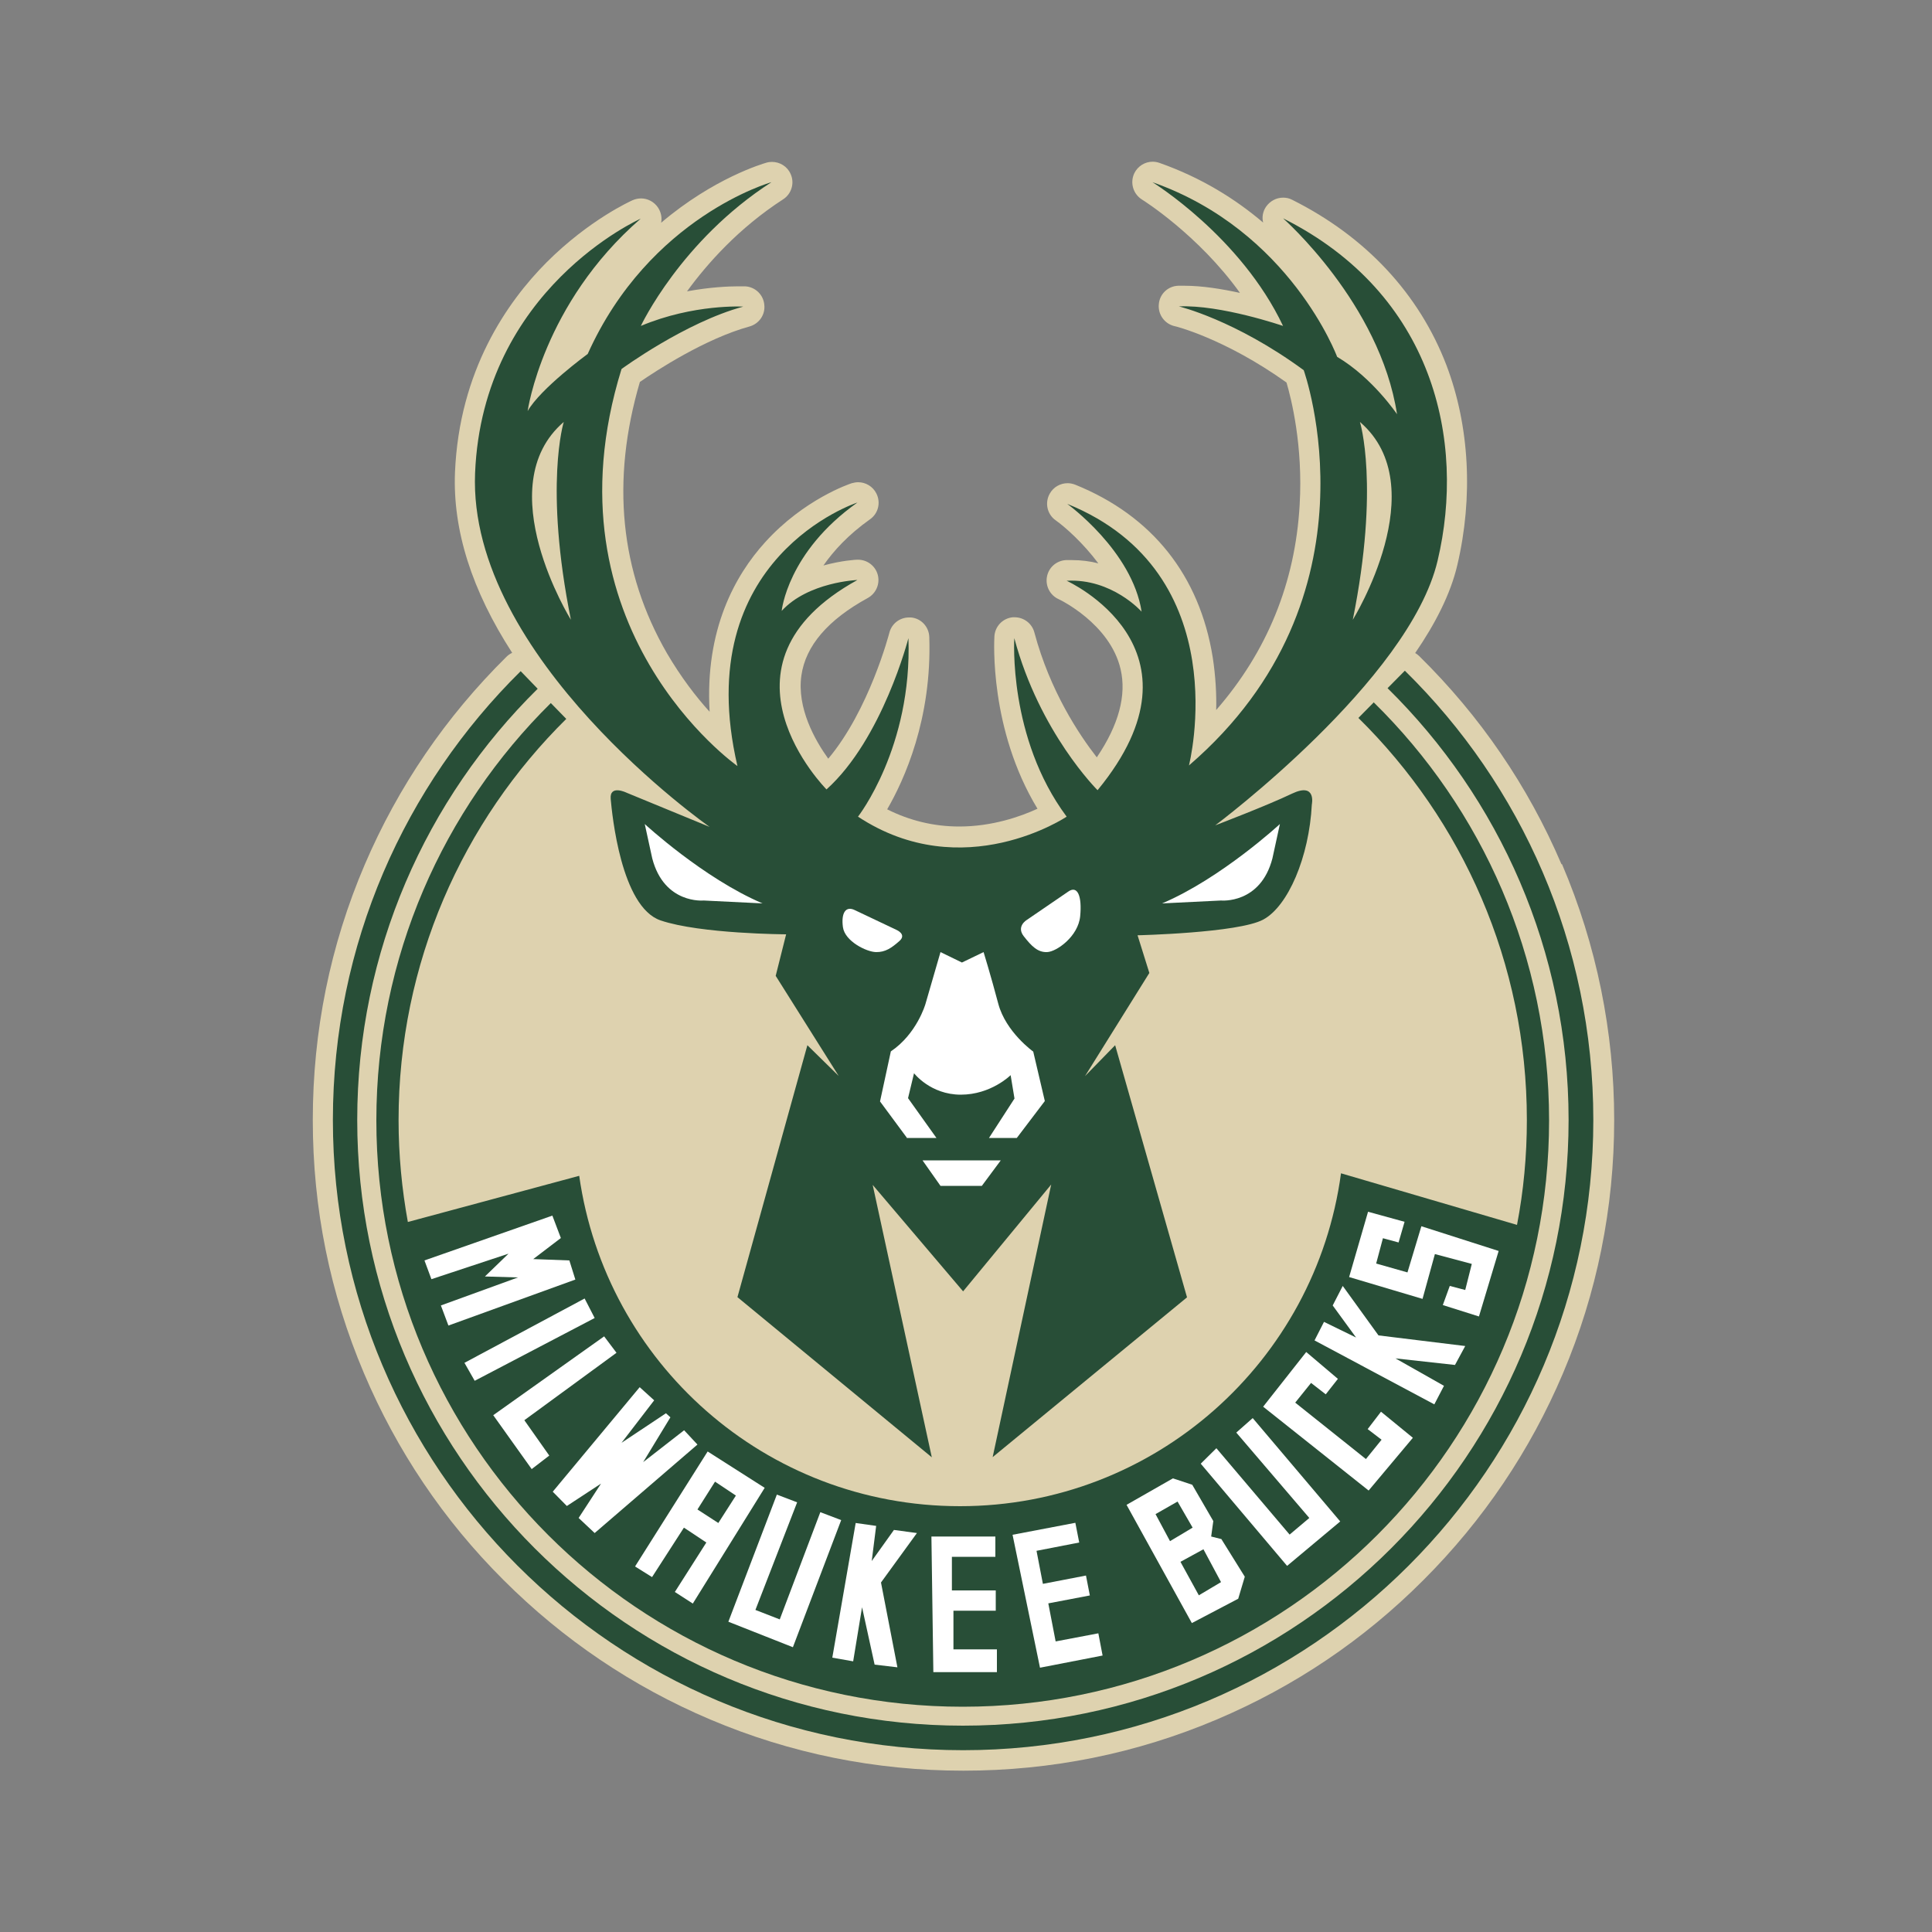
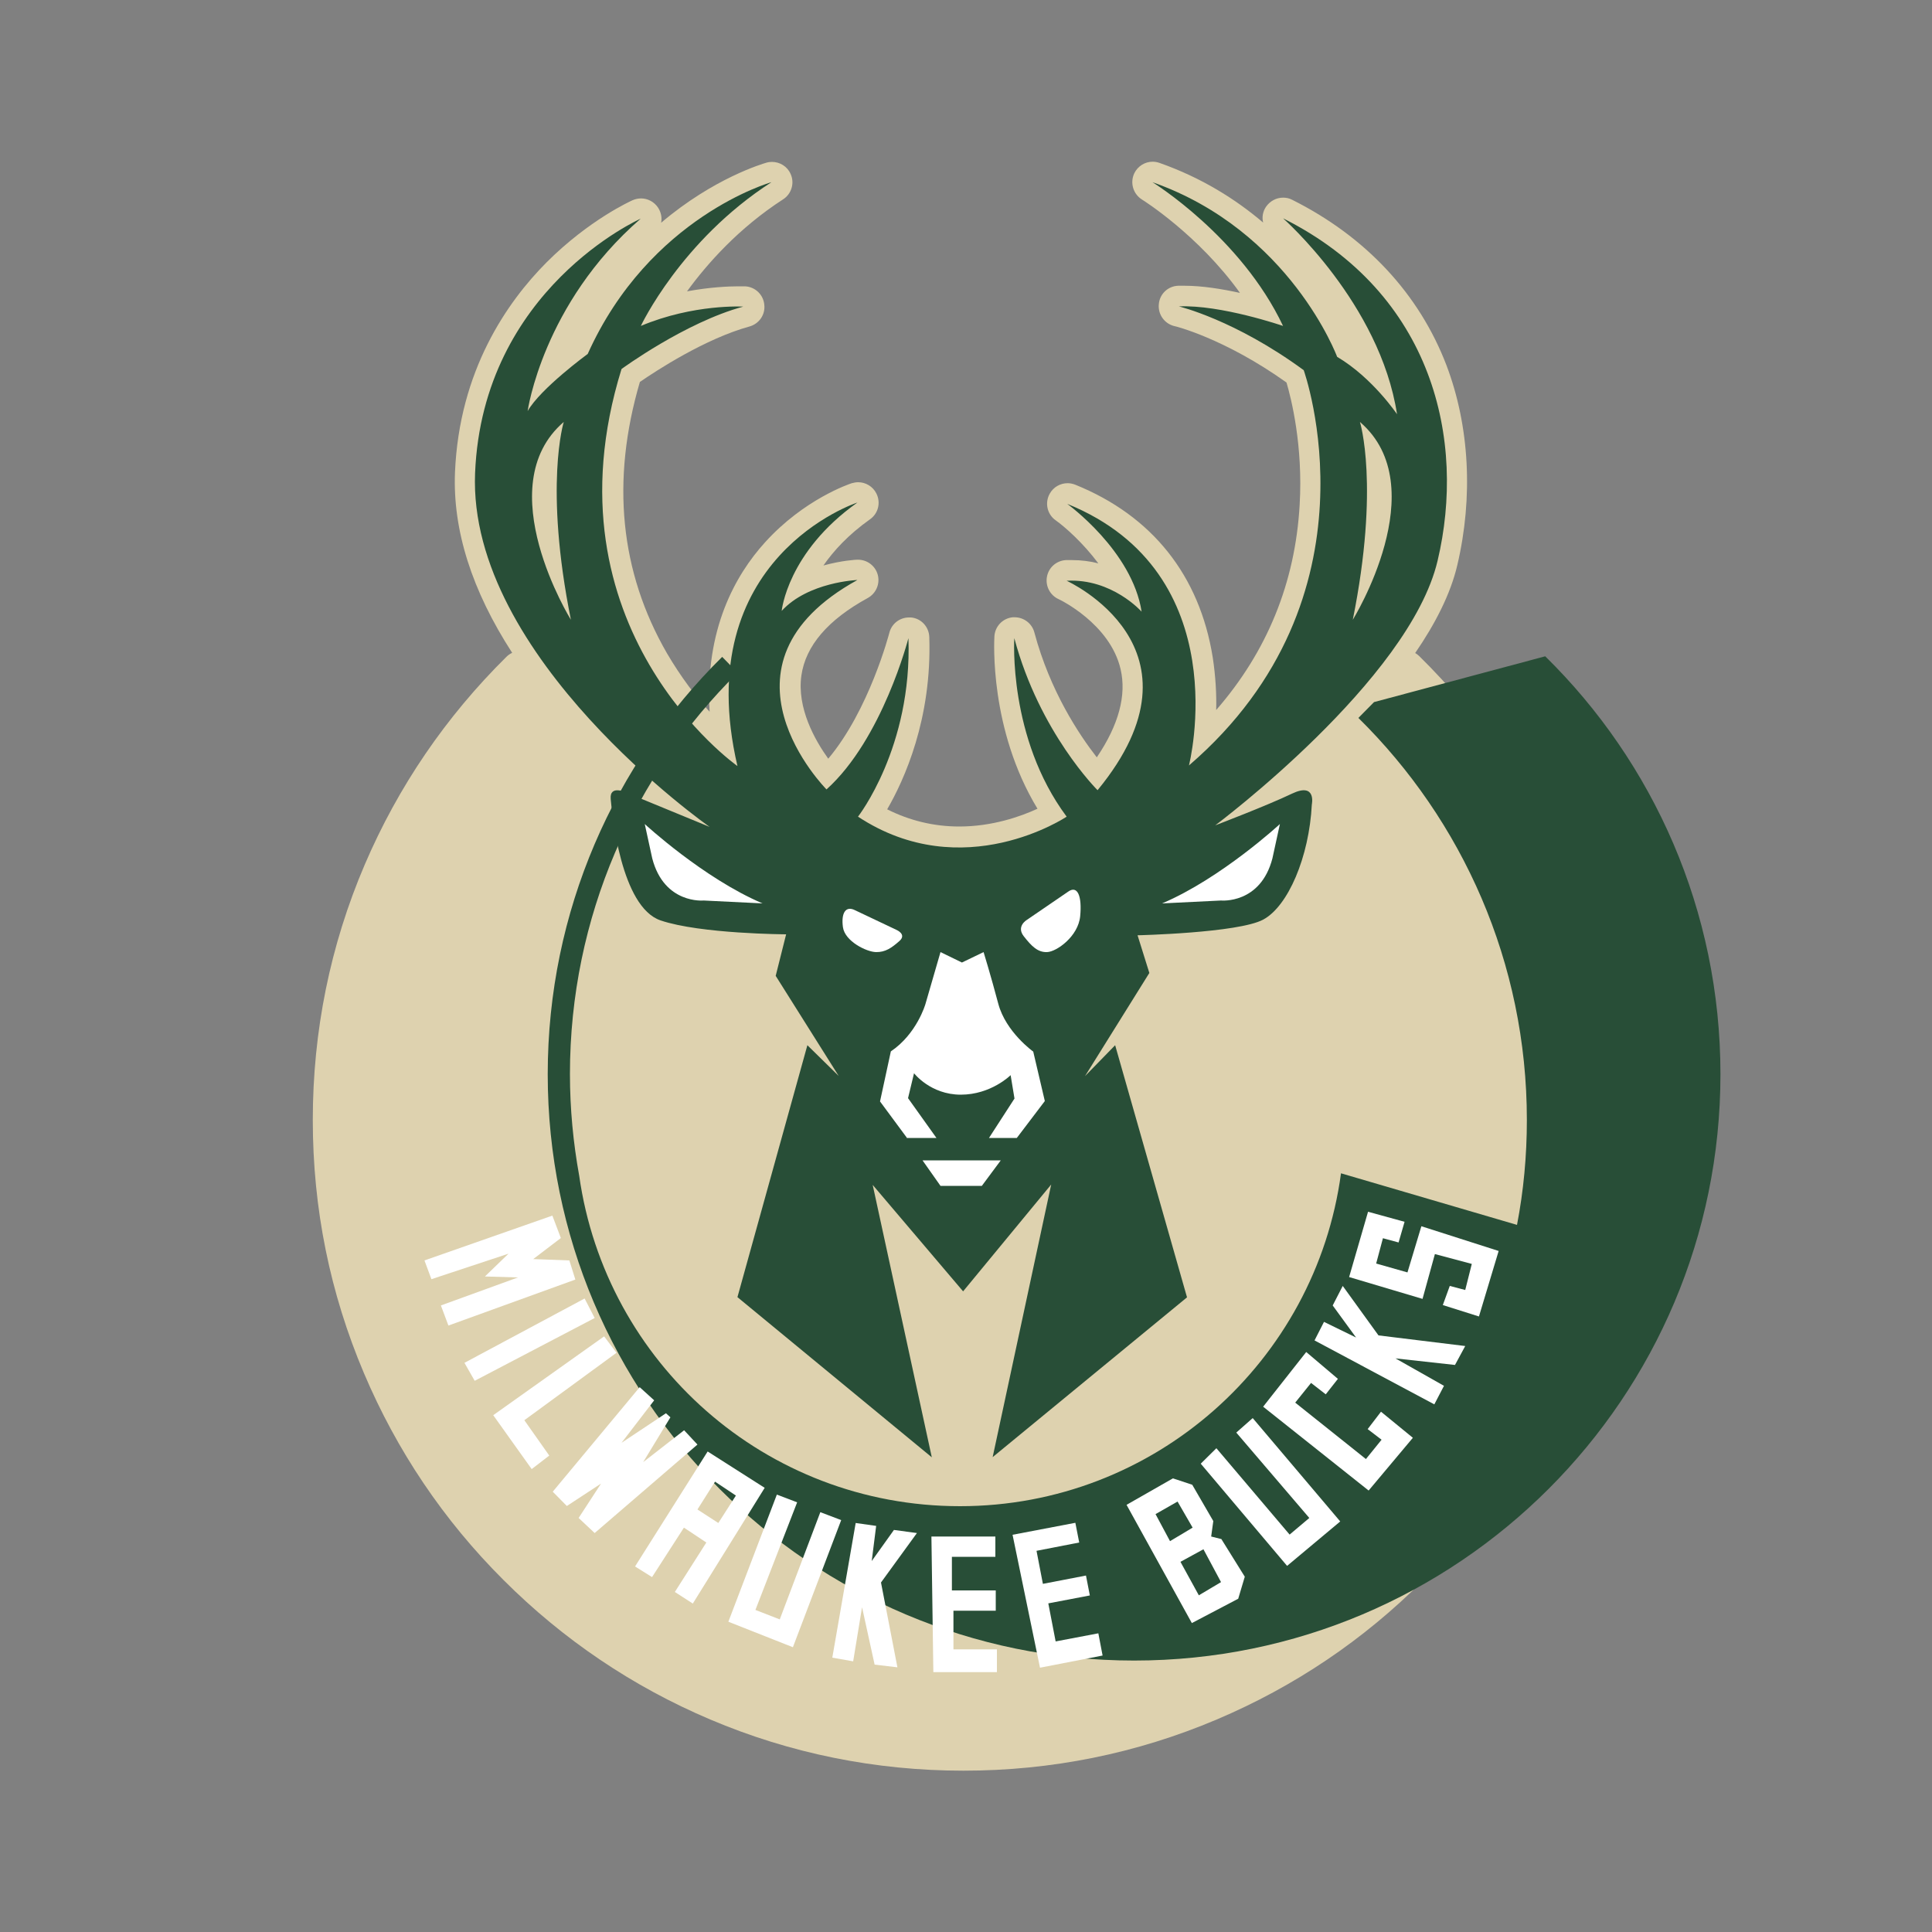
<svg xmlns="http://www.w3.org/2000/svg" id="Capa_1" data-name="Capa 1" viewBox="0 0 100 100">
  <rect x="0" y="0" width="100" height="100" fill="#808080" stroke="none" />
  <defs>
    <style> .cls-1 { fill: #fff; } .cls-1, .cls-2, .cls-3 { stroke-width: 0px; } .cls-2 { fill: #284e37; } .cls-3 { fill: #ded2af; } </style>
  </defs>
  <path class="cls-3" d="M80.82,44.73c-1.73-4.05-4.21-7.67-7.36-10.77-.06-.06-.14-.12-.21-.16,1.03-1.5,1.83-3.05,2.18-4.55.83-3.53.63-7.2-.56-10.34-1.41-3.69-4.17-6.66-7.99-8.57-.15-.08-.31-.11-.47-.11-.34,0-.67.17-.88.47-.17.25-.22.55-.15.82-1.41-1.2-3.18-2.32-5.37-3.09-.12-.04-.23-.06-.35-.06-.4,0-.77.23-.95.6-.23.49-.06,1.07.4,1.36.04.02,2.92,1.83,5.07,4.83-.92-.2-1.95-.37-2.87-.37-.11,0-.22,0-.33,0-.53.02-.96.43-1,.96-.05.53.3,1.01.81,1.13.03,0,2.59.63,5.8,2.92.24.82.86,3.25.68,6.33-.23,4.04-1.69,7.6-4.32,10.62.02-.82-.03-1.75-.18-2.73-.68-4.23-3.13-7.32-7.11-8.93-.13-.05-.26-.08-.4-.08-.38,0-.74.2-.93.55-.26.47-.13,1.06.31,1.37.48.34,1.42,1.17,2.21,2.23-.42-.11-.88-.17-1.37-.17-.1,0-.21,0-.31,0-.49.03-.89.38-.98.86-.09.48.16.96.6,1.16.03.01,2.66,1.26,3.21,3.62.32,1.36-.1,2.9-1.23,4.57-.92-1.18-2.42-3.43-3.23-6.46-.12-.47-.55-.79-1.02-.79-.03,0-.07,0-.1,0-.52.05-.92.47-.95.99-.01.21-.27,4.8,2.23,8.92-.89.41-2.35.92-4.05.92-1.3,0-2.56-.3-3.73-.89.88-1.52,2.32-4.67,2.18-8.92-.02-.53-.42-.96-.94-1.01-.04,0-.08,0-.11,0-.48,0-.9.32-1.02.8-.01.04-1.04,3.99-3.16,6.51-.69-.96-1.63-2.62-1.39-4.31.22-1.53,1.37-2.88,3.44-4.01.43-.24.64-.74.51-1.21-.13-.46-.55-.77-1.02-.77-.01,0-.03,0-.04,0-.06,0-.81.04-1.75.3.52-.75,1.28-1.59,2.41-2.39.43-.3.57-.87.33-1.34-.18-.36-.55-.58-.94-.58-.11,0-.22.02-.33.05-.1.03-2.47.82-4.5,3.07-1.53,1.69-3.11,4.5-2.86,8.76-.71-.78-1.49-1.8-2.21-3.03-2.43-4.21-2.9-8.93-1.4-14.04.84-.58,3.38-2.24,5.67-2.87.5-.14.83-.61.77-1.13-.05-.52-.47-.92-.99-.95-.01,0-.14,0-.36,0-.49,0-1.46.04-2.65.26,1.04-1.43,2.68-3.28,4.97-4.76.44-.28.61-.85.39-1.32-.17-.39-.56-.62-.96-.62-.09,0-.19.01-.29.04-.17.05-2.72.79-5.45,3.11.05-.26,0-.53-.15-.77-.2-.31-.54-.49-.89-.49-.14,0-.29.03-.43.09-.09.04-2.25,1.01-4.46,3.22-2.04,2.05-4.52,5.6-4.74,10.87-.12,2.99.87,6.11,2.96,9.34-.11.05-.21.12-.29.2-3.14,3.1-5.61,6.72-7.34,10.76-1.79,4.18-2.69,8.63-2.69,13.22s.89,8.96,2.65,13.11c1.7,4.01,4.12,7.61,7.22,10.7,3.09,3.09,6.69,5.52,10.7,7.22,4.15,1.76,8.56,2.65,13.11,2.65s8.96-.89,13.11-2.65c4.01-1.7,7.61-4.12,10.7-7.22,3.09-3.09,5.52-6.69,7.22-10.7,1.76-4.15,2.65-8.56,2.65-13.11s-.91-9.05-2.7-13.24Z" />
  <path class="cls-2" d="M66.4,11.29s5.03,4.41,5.91,10.15c0,0-1.27-1.89-3.1-2.97,0,0-2.42-6.53-9.56-9.04,0,0,4.57,2.81,6.76,7.44,0,0-3.23-1.11-5.39-1.01,0,0,2.9.69,6.46,3.3,0,0,4.21,11.72-5.94,20.46,0,0,2.55-9.95-6.3-13.54,0,0,3.36,2.42,3.85,5.58,0,0-1.53-1.73-3.88-1.6,0,0,7.67,3.46,1.6,10.84,0,0-3-2.97-4.31-7.87,0,0-.33,5.16,2.71,9.24,0,0-5.35,3.59-10.8,0,0,0,2.81-3.59,2.61-9.24,0,0-1.34,5.22-4.24,7.83,0,0-6.4-6.43,1.6-10.84,0,0-2.55.1-3.92,1.6,0,0,.29-3.04,3.92-5.61,0,0-8.73,2.84-6.21,13.64,0,0-10.16-7.13-6-20.55,0,0,3.3-2.42,6.3-3.23,0,0-2.56-.15-5.3,1,0,0,2.07-4.42,6.76-7.44,0,0-6.31,1.77-9.51,8.89,0,0-2.45,1.79-3.11,2.96,0,0,.78-5.56,5.85-9.96,0,0-8.18,3.62-8.57,13.17-.39,9.55,12.14,18.31,12.14,18.31l-4.3-1.77s-.89-.44-.82.33.53,5.58,2.58,6.28c2.06.7,6.5.72,6.5.72l-.54,2.15,3.26,5.18-1.62-1.59-3.62,13.04,10.06,8.29-3.06-14.1,4.68,5.51,4.56-5.53-3.03,14.11,10.06-8.27-3.72-13.05-1.56,1.6,3.33-5.34-.61-1.95s5.21-.12,6.5-.81,2.38-3.24,2.52-5.96c0,0,.25-1.17-1.03-.56-1.27.61-3.97,1.64-3.97,1.64,0,0,10.05-7.5,11.51-13.7,1.47-6.2-.2-13.81-8-17.72ZM29.18,21.84s-1.03,3.29.37,10.24c0,0-4.27-6.89-.37-10.24ZM70.02,32.08c1.4-6.95.37-10.24.37-10.24,3.9,3.35-.37,10.24-.37,10.24Z" />
-   <path class="cls-2" d="M72.71,34.72l-.89.9c5.78,5.69,9.37,13.6,9.37,22.35,0,17.32-14.04,31.35-31.35,31.35s-31.35-14.04-31.35-31.35c0-8.73,3.57-16.63,9.34-22.32l-.88-.91c-6,5.92-9.72,14.14-9.72,23.23,0,18.02,14.61,32.62,32.62,32.62s32.62-14.61,32.62-32.62c0-9.1-3.73-17.34-9.75-23.25Z" />
  <polygon class="cls-1" points="47.75 60.06 51.8 60.06 50.82 61.38 48.68 61.38 47.75 60.06" />
  <path class="cls-1" d="M46.92,58.9h1.55l-1.47-2.06.31-1.29s.85,1.11,2.42,1.11,2.58-1.01,2.58-1.01l.2,1.21-1.32,2.04h1.44l1.45-1.91-.6-2.56s-1.42-1.01-1.81-2.48-.76-2.67-.76-2.67l-1.12.54-1.11-.54-.78,2.69s-.44,1.54-1.79,2.45l-.56,2.59,1.39,1.88Z" />
  <path class="cls-1" d="M33.37,42.65s3.04,2.81,6.1,4.11l-3.05-.15s-2.04.2-2.66-2.18l-.39-1.79Z" />
  <path class="cls-1" d="M66.25,42.65s-3.04,2.81-6.1,4.11l3.05-.15s2.04.2,2.66-2.18l.39-1.79Z" />
  <path class="cls-1" d="M44.25,47.11s2.15,1.02,2.15,1.02c0,0,.55.23.15.58s-.72.58-1.21.57-1.61-.56-1.71-1.29.14-1.12.62-.88Z" />
  <path class="cls-1" d="M55.29,46.15s-2.15,1.47-2.15,1.47c0,0-.55.33-.15.84s.72.84,1.21.82,1.61-.81,1.71-1.86-.14-1.61-.62-1.27Z" />
-   <path class="cls-2" d="M71.12,36.34l-.81.82c5.38,5.3,8.72,12.66,8.72,20.81,0,1.85-.17,3.67-.51,5.43l-9.11-2.67c-1.31,9.73-9.64,17.23-19.72,17.23s-18.34-7.43-19.71-17.1l-8.87,2.39c-.31-1.71-.48-3.47-.48-5.27,0-8.13,3.32-15.48,8.68-20.77l-.8-.82c-5.57,5.5-9.03,13.15-9.03,21.6,0,16.76,13.59,30.35,30.35,30.35s30.35-13.59,30.35-30.35c0-8.47-3.47-16.13-9.07-21.63Z" />
+   <path class="cls-2" d="M71.12,36.34l-.81.82c5.38,5.3,8.72,12.66,8.72,20.81,0,1.85-.17,3.67-.51,5.43l-9.11-2.67c-1.31,9.73-9.64,17.23-19.72,17.23s-18.34-7.43-19.71-17.1c-.31-1.71-.48-3.47-.48-5.27,0-8.13,3.32-15.48,8.68-20.77l-.8-.82c-5.57,5.5-9.03,13.15-9.03,21.6,0,16.76,13.59,30.35,30.35,30.35s30.35-13.59,30.35-30.35c0-8.47-3.47-16.13-9.07-21.63Z" />
  <polygon class="cls-1" points="21.97 65.24 28.59 62.92 29.03 64.08 27.6 65.17 29.47 65.24 29.78 66.23 23.21 68.61 22.82 67.57 26.81 66.12 25.1 66.07 26.32 64.89 22.33 66.21 21.97 65.24" />
  <polygon class="cls-1" points="24.04 70.54 24.57 71.47 30.78 68.22 30.26 67.21 24.04 70.54" />
  <polygon class="cls-1" points="25.53 73.25 31.27 69.17 31.91 70.02 27.14 73.51 28.43 75.34 27.52 76.04 25.53 73.25" />
  <polygon class="cls-1" points="33.11 71.8 33.86 72.48 32.17 74.68 34.47 73.15 34.7 73.36 33.29 75.68 35.41 74.03 36.1 74.77 30.78 79.35 29.95 78.57 31.11 76.79 29.34 77.95 28.61 77.21 33.11 71.8" />
  <path class="cls-1" d="M36.62,75.14l-3.75,5.94.88.55,1.65-2.56,1.16.77-1.63,2.56.93.6,3.72-5.99-2.95-1.88ZM36.1,78.13l.91-1.44,1.08.72-.91,1.42-1.08-.7Z" />
  <polygon class="cls-1" points="40.21 77.36 37.7 83.94 41.04 85.26 43.54 78.68 42.46 78.27 40.36 83.82 39.1 83.33 41.26 77.76 40.21 77.36" />
  <polygon class="cls-1" points="44.29 78.83 43.08 85.8 44.16 85.99 44.62 83.19 45.27 86.16 46.45 86.3 45.6 81.91 47.46 79.35 46.27 79.19 45.12 80.8 45.35 78.98 44.29 78.83" />
  <polygon class="cls-1" points="48.21 79.53 48.31 86.55 51.6 86.55 51.6 85.37 49.35 85.37 49.35 83.37 51.54 83.37 51.54 82.32 49.27 82.32 49.27 80.58 51.52 80.58 51.52 79.53 48.21 79.53" />
  <polygon class="cls-1" points="52.41 79.44 53.83 86.32 57.07 85.69 56.85 84.54 54.64 84.96 54.26 82.99 56.41 82.58 56.21 81.55 53.98 81.98 53.65 80.27 55.86 79.84 55.66 78.82 52.41 79.44" />
  <path class="cls-1" d="M63.21,79.66l-.52-.13.11-.8-1.09-1.88-1-.33-2.4,1.37,3.38,6.12,2.4-1.26.34-1.14-1.22-1.96ZM59.81,78.37l1.14-.65.78,1.35-1.17.7-.75-1.4ZM62.05,82.57l-.95-1.73,1.19-.65.91,1.7-1.16.69Z" />
  <polygon class="cls-1" points="62.15 75.76 66.62 81.05 69.37 78.75 64.84 73.4 63.99 74.15 67.77 78.57 66.75 79.43 62.96 74.96 62.15 75.76" />
  <polygon class="cls-1" points="65.38 72.81 70.84 77.15 73.13 74.42 71.48 73.07 70.79 73.97 71.51 74.52 70.7 75.52 67.04 72.6 67.86 71.58 68.62 72.17 69.25 71.37 67.61 69.98 65.38 72.81" />
  <polygon class="cls-1" points="68.04 69.38 74.24 72.69 74.74 71.73 72.23 70.31 75.31 70.65 75.84 69.67 71.35 69.12 69.5 66.56 68.98 67.57 70.19 69.23 68.53 68.42 68.04 69.38" />
  <polygon class="cls-1" points="72.7 63.24 72.39 64.31 71.58 64.09 71.23 65.4 72.85 65.86 73.57 63.47 77.57 64.75 76.55 68.14 74.68 67.55 75.04 66.56 75.84 66.77 76.18 65.42 74.27 64.91 73.63 67.23 69.83 66.1 70.81 62.72 72.7 63.24" />
</svg>